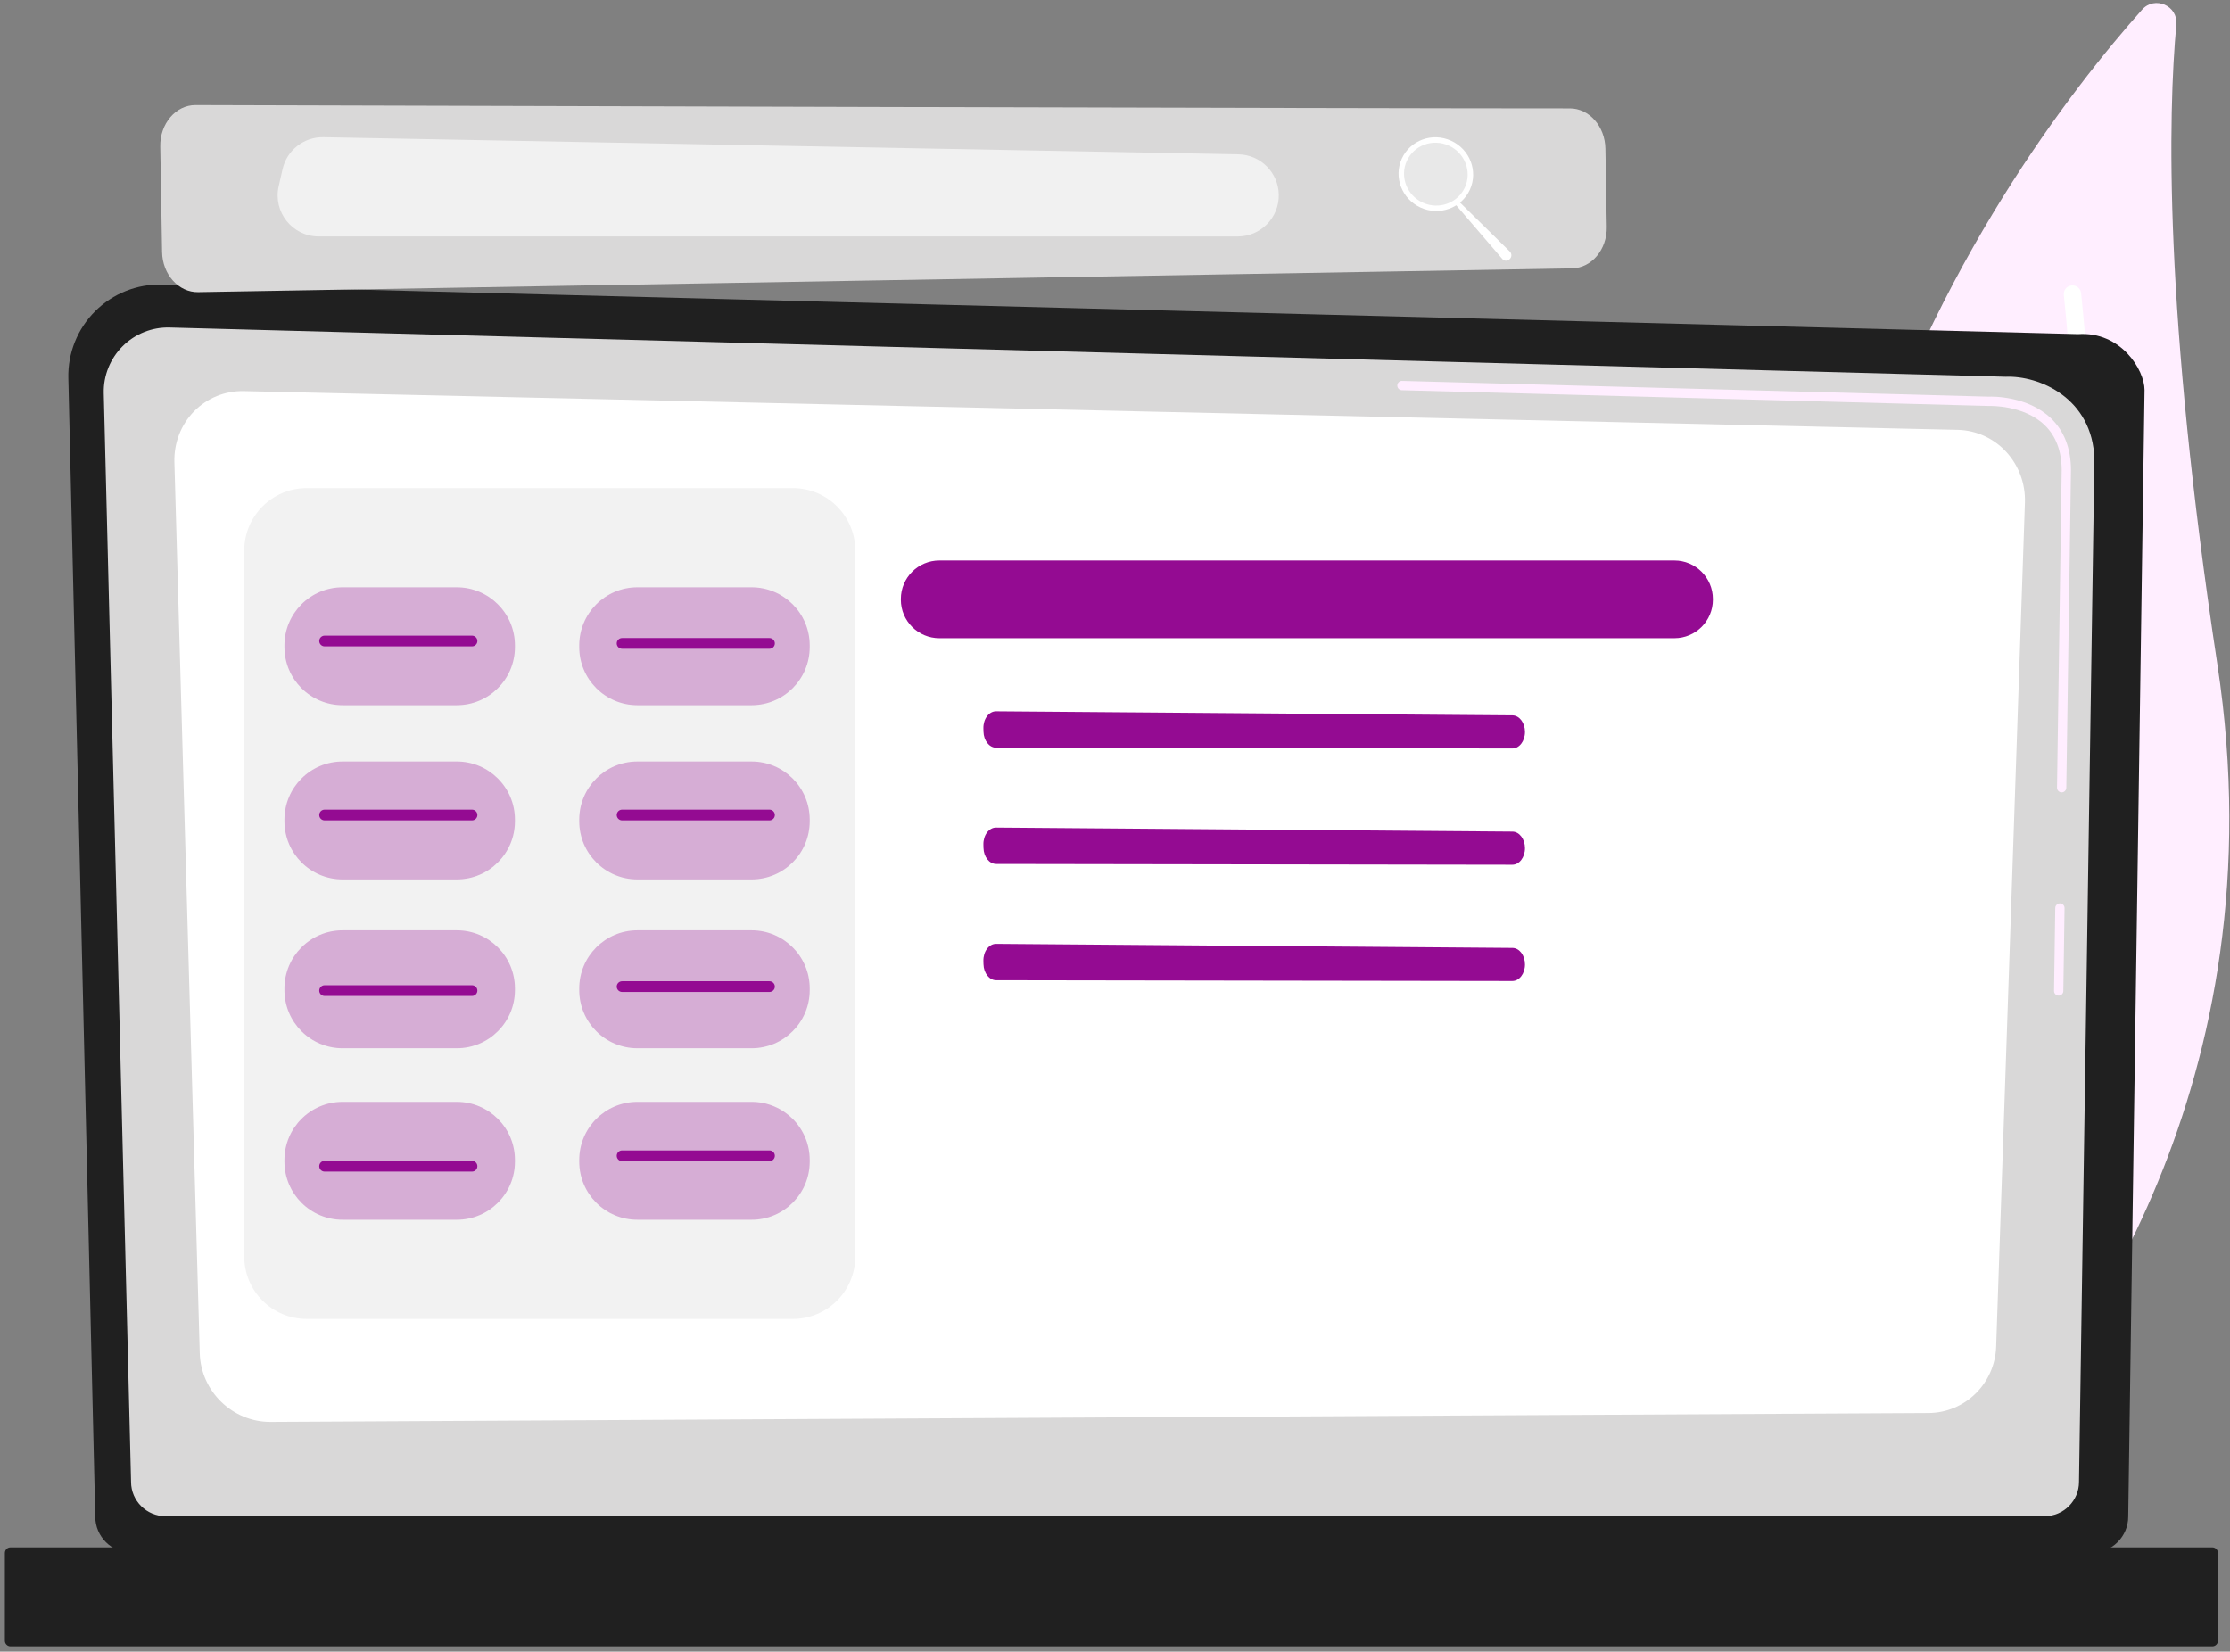
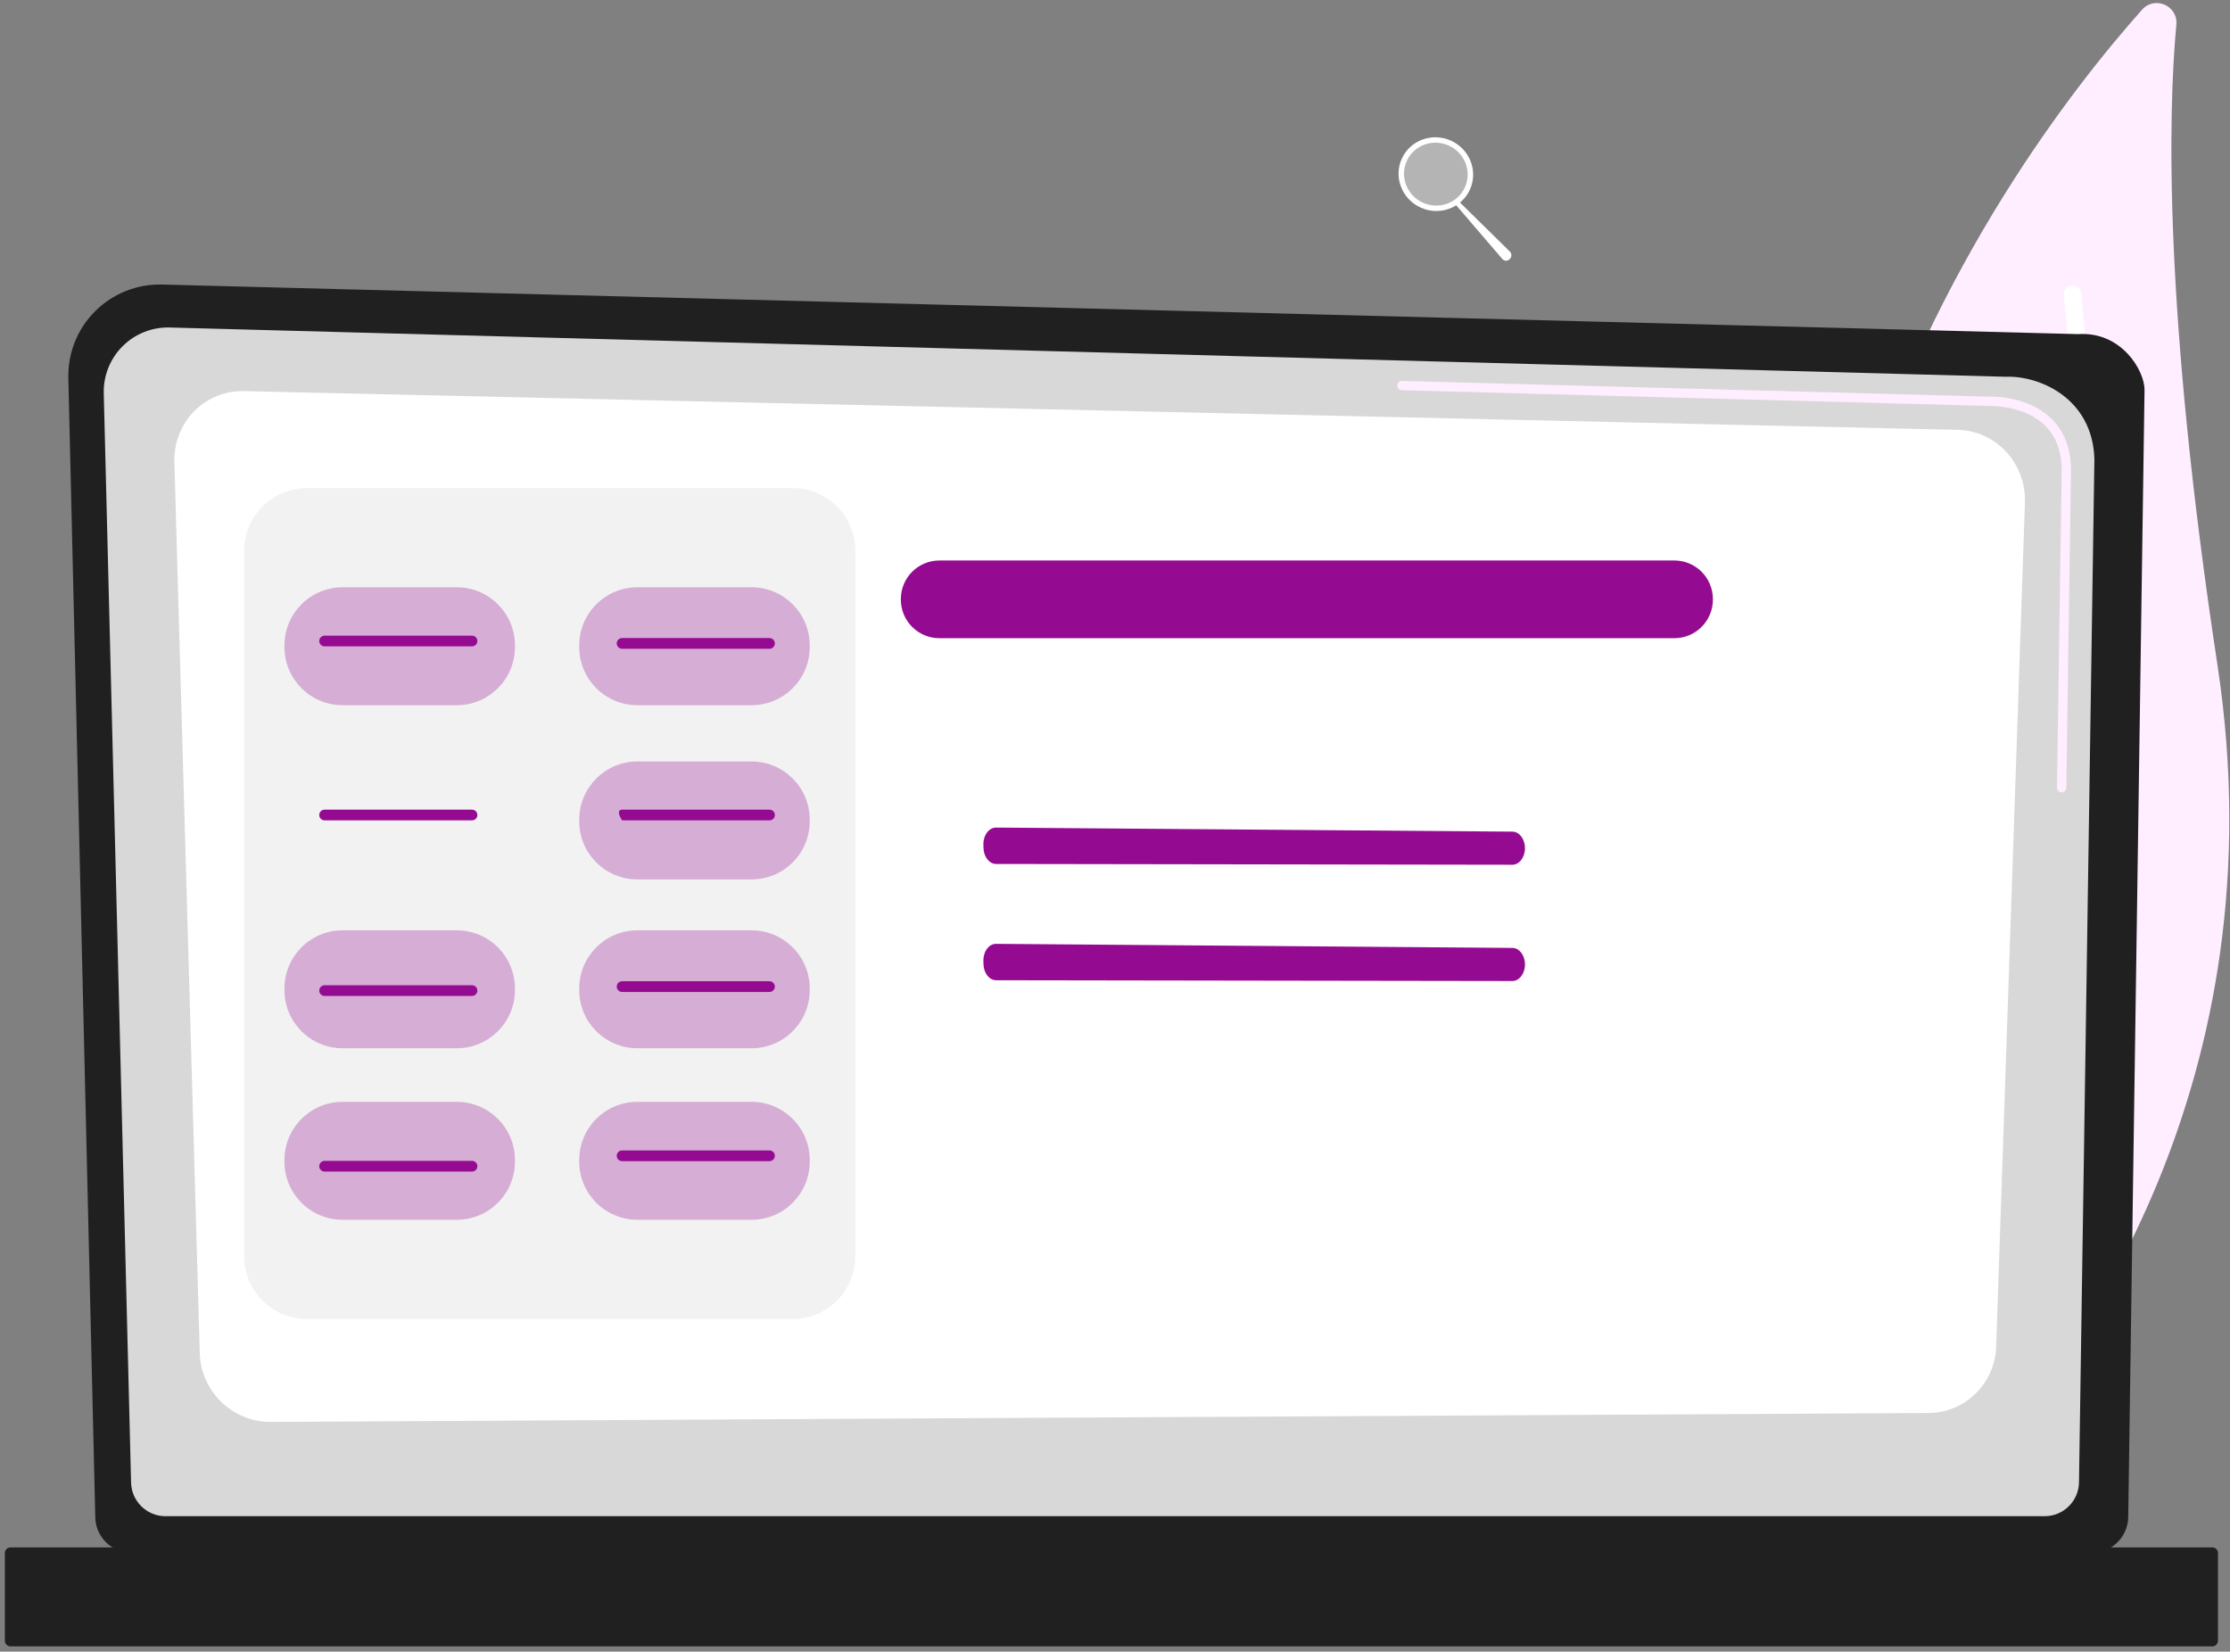
<svg xmlns="http://www.w3.org/2000/svg" width="401" height="297" viewBox="0 0 401 297" fill="none">
  <rect x="0" y="0" width="401" height="297" fill="#808080" stroke="none" />
  <path d="M348.264 260.015C349.982 263.631 354.835 264.318 357.527 261.354C372.383 245.005 410.204 194.98 398.746 119.585C389.07 55.918 389.873 20.475 391.353 4.411C391.666 1.014 387.46 -0.808 385.191 1.739C360.156 29.842 286.002 128.983 348.264 260.015Z" fill="#FFEEFF" />
  <path d="M352.93 237.373C353.018 237.42 353.111 237.459 353.21 237.489C354.035 237.741 354.909 237.277 355.162 236.452C355.448 235.516 383.681 141.851 374.226 52.718C374.135 51.86 373.366 51.238 372.507 51.328C371.648 51.419 371.026 52.189 371.117 53.048C380.503 141.532 352.457 234.607 352.172 235.537C351.95 236.264 352.284 237.029 352.93 237.373Z" fill="white" />
  <path d="M17.131 272.72C17.131 276.302 20.065 279.233 23.65 279.233H376.18C379.765 279.233 382.699 276.302 382.699 272.72L385.633 70.131C385.633 66.549 381.412 59.556 373.678 60.081L29.147 51.166C24.648 51.05 20.298 52.781 17.112 55.957C13.927 59.132 12.184 63.474 12.29 67.968L17.131 272.72Z" fill="#202020" />
  <path d="M23.569 266.472C23.569 269.864 26.344 272.639 29.736 272.639H367.68C371.072 272.639 373.848 269.864 373.848 266.472L376.616 82.559C376.29 71.492 366.587 67.514 360.705 67.749L30.503 58.89C27.343 58.806 24.287 60.023 22.048 62.256C19.81 64.489 18.579 67.545 18.658 70.706L23.569 266.472Z" fill="#D9D8D8" />
-   <path d="M370.195 179.032C370.191 179.032 370.187 179.032 370.183 179.032C369.721 179.026 369.352 178.645 369.359 178.184L369.578 163.269C369.585 162.808 369.964 162.472 370.426 162.446C370.888 162.452 371.256 162.833 371.249 163.294L371.03 178.209C371.024 178.666 370.651 179.032 370.195 179.032Z" fill="#FFEEFF" />
  <path d="M370.731 142.482C370.727 142.482 370.723 142.482 370.718 142.482C370.257 142.476 369.888 142.095 369.895 141.634L370.734 84.509C370.718 81.096 369.681 78.37 367.651 76.425C363.869 72.801 357.869 72.989 357.612 72.996L252.077 70.167C251.616 70.155 251.252 69.77 251.264 69.309C251.276 68.855 251.648 68.496 252.099 68.496C252.107 68.496 252.114 68.496 252.122 68.496L357.599 71.326C358.254 71.295 364.592 71.179 368.808 75.218C371.177 77.489 372.387 80.618 372.405 84.517L371.566 141.659C371.559 142.116 371.186 142.482 370.731 142.482Z" fill="#FFEEFF" />
  <path d="M1.885 296.05H397.824C398.38 296.05 398.834 295.596 398.834 295.04V279.26C398.834 278.704 398.38 278.25 397.824 278.25H1.885C1.329 278.25 0.875 278.704 0.875 279.26V295.04C0.875 295.596 1.33 296.05 1.885 296.05Z" fill="#202020" />
  <path d="M360.762 81.257C358.494 78.798 355.358 77.371 352.055 77.297L43.866 70.33C40.478 70.254 37.24 71.567 34.886 73.974C32.532 76.379 31.261 79.673 31.359 83.11L35.922 243.347C36.117 250.202 41.824 255.725 48.665 255.688L346.796 254.087C353.352 254.052 358.726 248.78 358.951 242.158L364.124 90.376C364.239 87 363.028 83.716 360.762 81.257Z" fill="white" />
-   <path d="M176.835 130.987L176.851 131.577C176.895 133.175 177.893 134.443 179.113 134.449L271.943 134.59C273.202 134.596 274.225 133.258 274.223 131.607C274.221 129.988 273.232 128.668 271.998 128.635L179.151 127.904C177.847 127.869 176.789 129.278 176.835 130.987Z" fill="#940B92" />
  <path d="M176.835 151.895L176.851 152.486C176.895 154.084 177.893 155.352 179.113 155.358L271.943 155.499C273.202 155.505 274.225 154.167 274.223 152.516C274.221 150.897 273.232 149.576 271.998 149.544L179.151 148.813C177.847 148.778 176.789 150.187 176.835 151.895Z" fill="#940B92" />
  <path d="M176.835 172.803L176.851 173.394C176.895 174.992 177.893 176.26 179.113 176.266L271.943 176.406C273.202 176.413 274.225 175.075 274.223 173.424C274.221 171.805 273.232 170.484 271.998 170.452L179.151 169.721C177.847 169.686 176.789 171.095 176.835 172.803Z" fill="#940B92" />
  <path d="M308.012 107.832C308.012 111.659 304.91 114.761 301.083 114.761H168.921C165.094 114.761 161.992 111.659 161.992 107.832V107.715C161.992 103.888 165.094 100.786 168.921 100.786H301.083C304.91 100.786 308.012 103.888 308.012 107.715V107.832Z" fill="#940B92" />
  <path d="M153.798 98.996C153.798 92.798 148.774 87.774 142.576 87.774H55.144C48.946 87.774 43.922 92.798 43.922 98.996V225.945C43.922 232.143 48.946 237.167 55.144 237.167H142.576C148.774 237.167 153.798 232.143 153.798 225.945L153.798 98.996Z" fill="#F2F2F2" />
  <path opacity="0.3" d="M92.595 116.355C92.595 122.129 87.915 126.809 82.141 126.809H61.604C55.831 126.809 51.15 122.129 51.15 116.355V116.059C51.15 110.285 55.831 105.605 61.604 105.605H82.141C87.914 105.605 92.595 110.285 92.595 116.059L92.595 116.355Z" fill="#940B92" />
  <path opacity="0.3" d="M145.604 116.355C145.604 122.129 140.924 126.809 135.151 126.809H114.614C108.84 126.809 104.16 122.129 104.16 116.355V116.059C104.16 110.285 108.84 105.605 114.614 105.605H135.151C140.924 105.605 145.604 110.285 145.604 116.059V116.355Z" fill="#940B92" />
  <path d="M85.841 115.264C85.841 115.797 85.41 116.228 84.877 116.228H58.372C57.84 116.228 57.408 115.797 57.408 115.264C57.408 114.732 57.84 114.3 58.372 114.3H84.877C85.41 114.3 85.841 114.732 85.841 115.264Z" fill="#940B92" />
  <path d="M139.333 115.697C139.333 116.229 138.902 116.661 138.369 116.661H111.864C111.332 116.661 110.9 116.229 110.9 115.697C110.9 115.164 111.332 114.733 111.864 114.733H138.369C138.902 114.733 139.333 115.164 139.333 115.697Z" fill="#940B92" />
-   <path opacity="0.3" d="M92.595 147.68C92.595 153.454 87.915 158.134 82.141 158.134H61.604C55.831 158.134 51.15 153.454 51.15 147.68V147.384C51.15 141.61 55.831 136.93 61.604 136.93H82.141C87.914 136.93 92.595 141.61 92.595 147.384L92.595 147.68Z" fill="#940B92" />
  <path opacity="0.3" d="M145.604 147.68C145.604 153.454 140.924 158.134 135.151 158.134H114.614C108.84 158.134 104.16 153.454 104.16 147.68V147.384C104.16 141.61 108.84 136.93 114.614 136.93H135.151C140.924 136.93 145.604 141.61 145.604 147.384V147.68Z" fill="#940B92" />
  <path d="M85.841 146.553C85.841 147.086 85.41 147.517 84.877 147.517H58.372C57.84 147.517 57.408 147.086 57.408 146.553C57.408 146.021 57.84 145.589 58.372 145.589H84.877C85.41 145.589 85.841 146.021 85.841 146.553Z" fill="#940B92" />
-   <path d="M139.333 146.553C139.333 147.086 138.902 147.517 138.369 147.517H111.864C111.332 147.517 110.9 147.086 110.9 146.553C110.9 146.021 111.332 145.589 111.864 145.589H138.369C138.902 145.589 139.333 146.021 139.333 146.553Z" fill="#940B92" />
+   <path d="M139.333 146.553C139.333 147.086 138.902 147.517 138.369 147.517H111.864C110.9 146.021 111.332 145.589 111.864 145.589H138.369C138.902 145.589 139.333 146.021 139.333 146.553Z" fill="#940B92" />
  <path opacity="0.3" d="M92.595 178.04C92.595 183.814 87.915 188.494 82.141 188.494H61.604C55.831 188.494 51.15 183.814 51.15 178.04V177.744C51.15 171.97 55.831 167.29 61.604 167.29H82.141C87.914 167.29 92.595 171.97 92.595 177.744L92.595 178.04Z" fill="#940B92" />
  <path opacity="0.3" d="M145.604 178.04C145.604 183.814 140.924 188.494 135.151 188.494H114.614C108.84 188.494 104.16 183.814 104.16 178.04V177.744C104.16 171.97 108.84 167.29 114.614 167.29H135.151C140.924 167.29 145.604 171.97 145.604 177.744V178.04Z" fill="#940B92" />
  <path d="M85.841 178.13C85.841 178.662 85.41 179.094 84.877 179.094H58.372C57.84 179.094 57.408 178.662 57.408 178.13C57.408 177.598 57.84 177.166 58.372 177.166H84.877C85.41 177.166 85.841 177.598 85.841 178.13Z" fill="#940B92" />
  <path d="M139.333 177.409C139.333 177.941 138.902 178.373 138.369 178.373H111.864C111.332 178.373 110.9 177.941 110.9 177.409C110.9 176.876 111.332 176.445 111.864 176.445H138.369C138.902 176.445 139.333 176.876 139.333 177.409Z" fill="#940B92" />
  <path opacity="0.3" d="M92.595 208.883C92.595 214.657 87.915 219.337 82.141 219.337H61.604C55.831 219.337 51.15 214.657 51.15 208.883V208.587C51.15 202.813 55.831 198.133 61.604 198.133H82.141C87.914 198.133 92.595 202.813 92.595 208.587L92.595 208.883Z" fill="#940B92" />
  <path opacity="0.3" d="M145.604 208.883C145.604 214.657 140.924 219.337 135.151 219.337H114.614C108.84 219.337 104.16 214.657 104.16 208.883V208.587C104.16 202.813 108.84 198.133 114.614 198.133H135.151C140.924 198.133 145.604 202.813 145.604 208.587V208.883Z" fill="#940B92" />
  <path d="M85.841 209.707C85.841 210.239 85.41 210.671 84.877 210.671H58.372C57.84 210.671 57.408 210.239 57.408 209.707C57.408 209.175 57.84 208.743 58.372 208.743H84.877C85.41 208.743 85.841 209.175 85.841 209.707Z" fill="#940B92" />
  <path d="M139.333 207.833C139.333 208.365 138.902 208.796 138.369 208.796H111.864C111.332 208.796 110.9 208.365 110.9 207.833C110.9 207.3 111.332 206.869 111.864 206.869H138.369C138.902 206.869 139.333 207.3 139.333 207.833Z" fill="#940B92" />
-   <path d="M282.295 19.49C246.798 19.502 71.2 18.997 35.16 18.893C31.604 18.882 28.747 22.239 28.818 26.342L29.146 45.308C29.216 49.361 32.121 52.597 35.633 52.536L282.697 48.255C286.209 48.194 288.999 44.859 288.929 40.806L288.684 26.72C288.615 22.709 285.772 19.489 282.295 19.49Z" fill="#D9D8D8" />
-   <path opacity="0.64" d="M229.952 35.009C230.024 39.137 226.696 42.523 222.567 42.523L57.315 42.52C52.576 42.52 49.063 38.12 50.112 33.499L50.811 30.421C51.586 27.006 54.651 24.605 58.152 24.671L222.705 27.752C226.68 27.826 229.883 31.034 229.952 35.009Z" fill="white" />
  <path d="M262.204 36.09L271.498 45.23C271.888 45.613 271.868 46.247 271.456 46.606L271.388 46.665C271.023 46.982 270.47 46.942 270.155 46.575L261.617 36.633L262.204 36.09Z" fill="white" />
  <path opacity="0.41" d="M252.694 28.805C251.333 31.788 252.693 35.33 255.731 36.716C258.77 38.102 262.336 36.807 263.697 33.823C265.058 30.84 263.698 27.298 260.66 25.912C257.621 24.526 254.055 25.821 252.694 28.805Z" fill="white" />
  <path d="M252.074 28.522C250.56 31.842 252.073 35.783 255.454 37.325C258.834 38.867 262.803 37.426 264.317 34.106C265.831 30.786 264.318 26.845 260.937 25.303C257.557 23.761 253.588 25.202 252.074 28.522ZM252.973 28.932C254.265 26.1 257.65 24.87 260.535 26.186C263.419 27.502 264.71 30.864 263.418 33.696C262.126 36.528 258.741 37.758 255.856 36.442C252.972 35.127 251.681 31.764 252.973 28.932Z" fill="white" />
  <path d="M264.255 32.984C264.248 32.984 264.24 32.983 264.233 32.982C264.187 32.97 264.159 32.922 264.171 32.876C264.275 32.467 264.336 32.045 264.352 31.623C264.354 31.575 264.392 31.536 264.442 31.54C264.49 31.542 264.527 31.582 264.525 31.63C264.509 32.064 264.446 32.498 264.339 32.919C264.329 32.958 264.293 32.984 264.255 32.984Z" fill="white" />
  <path d="M269.831 44.051C269.808 44.051 269.786 44.042 269.769 44.025L269.626 43.878C269.593 43.844 269.594 43.789 269.628 43.755C269.662 43.722 269.717 43.723 269.75 43.757L269.893 43.904C269.926 43.938 269.925 43.993 269.891 44.026C269.874 44.043 269.853 44.051 269.831 44.051Z" fill="white" />
</svg>